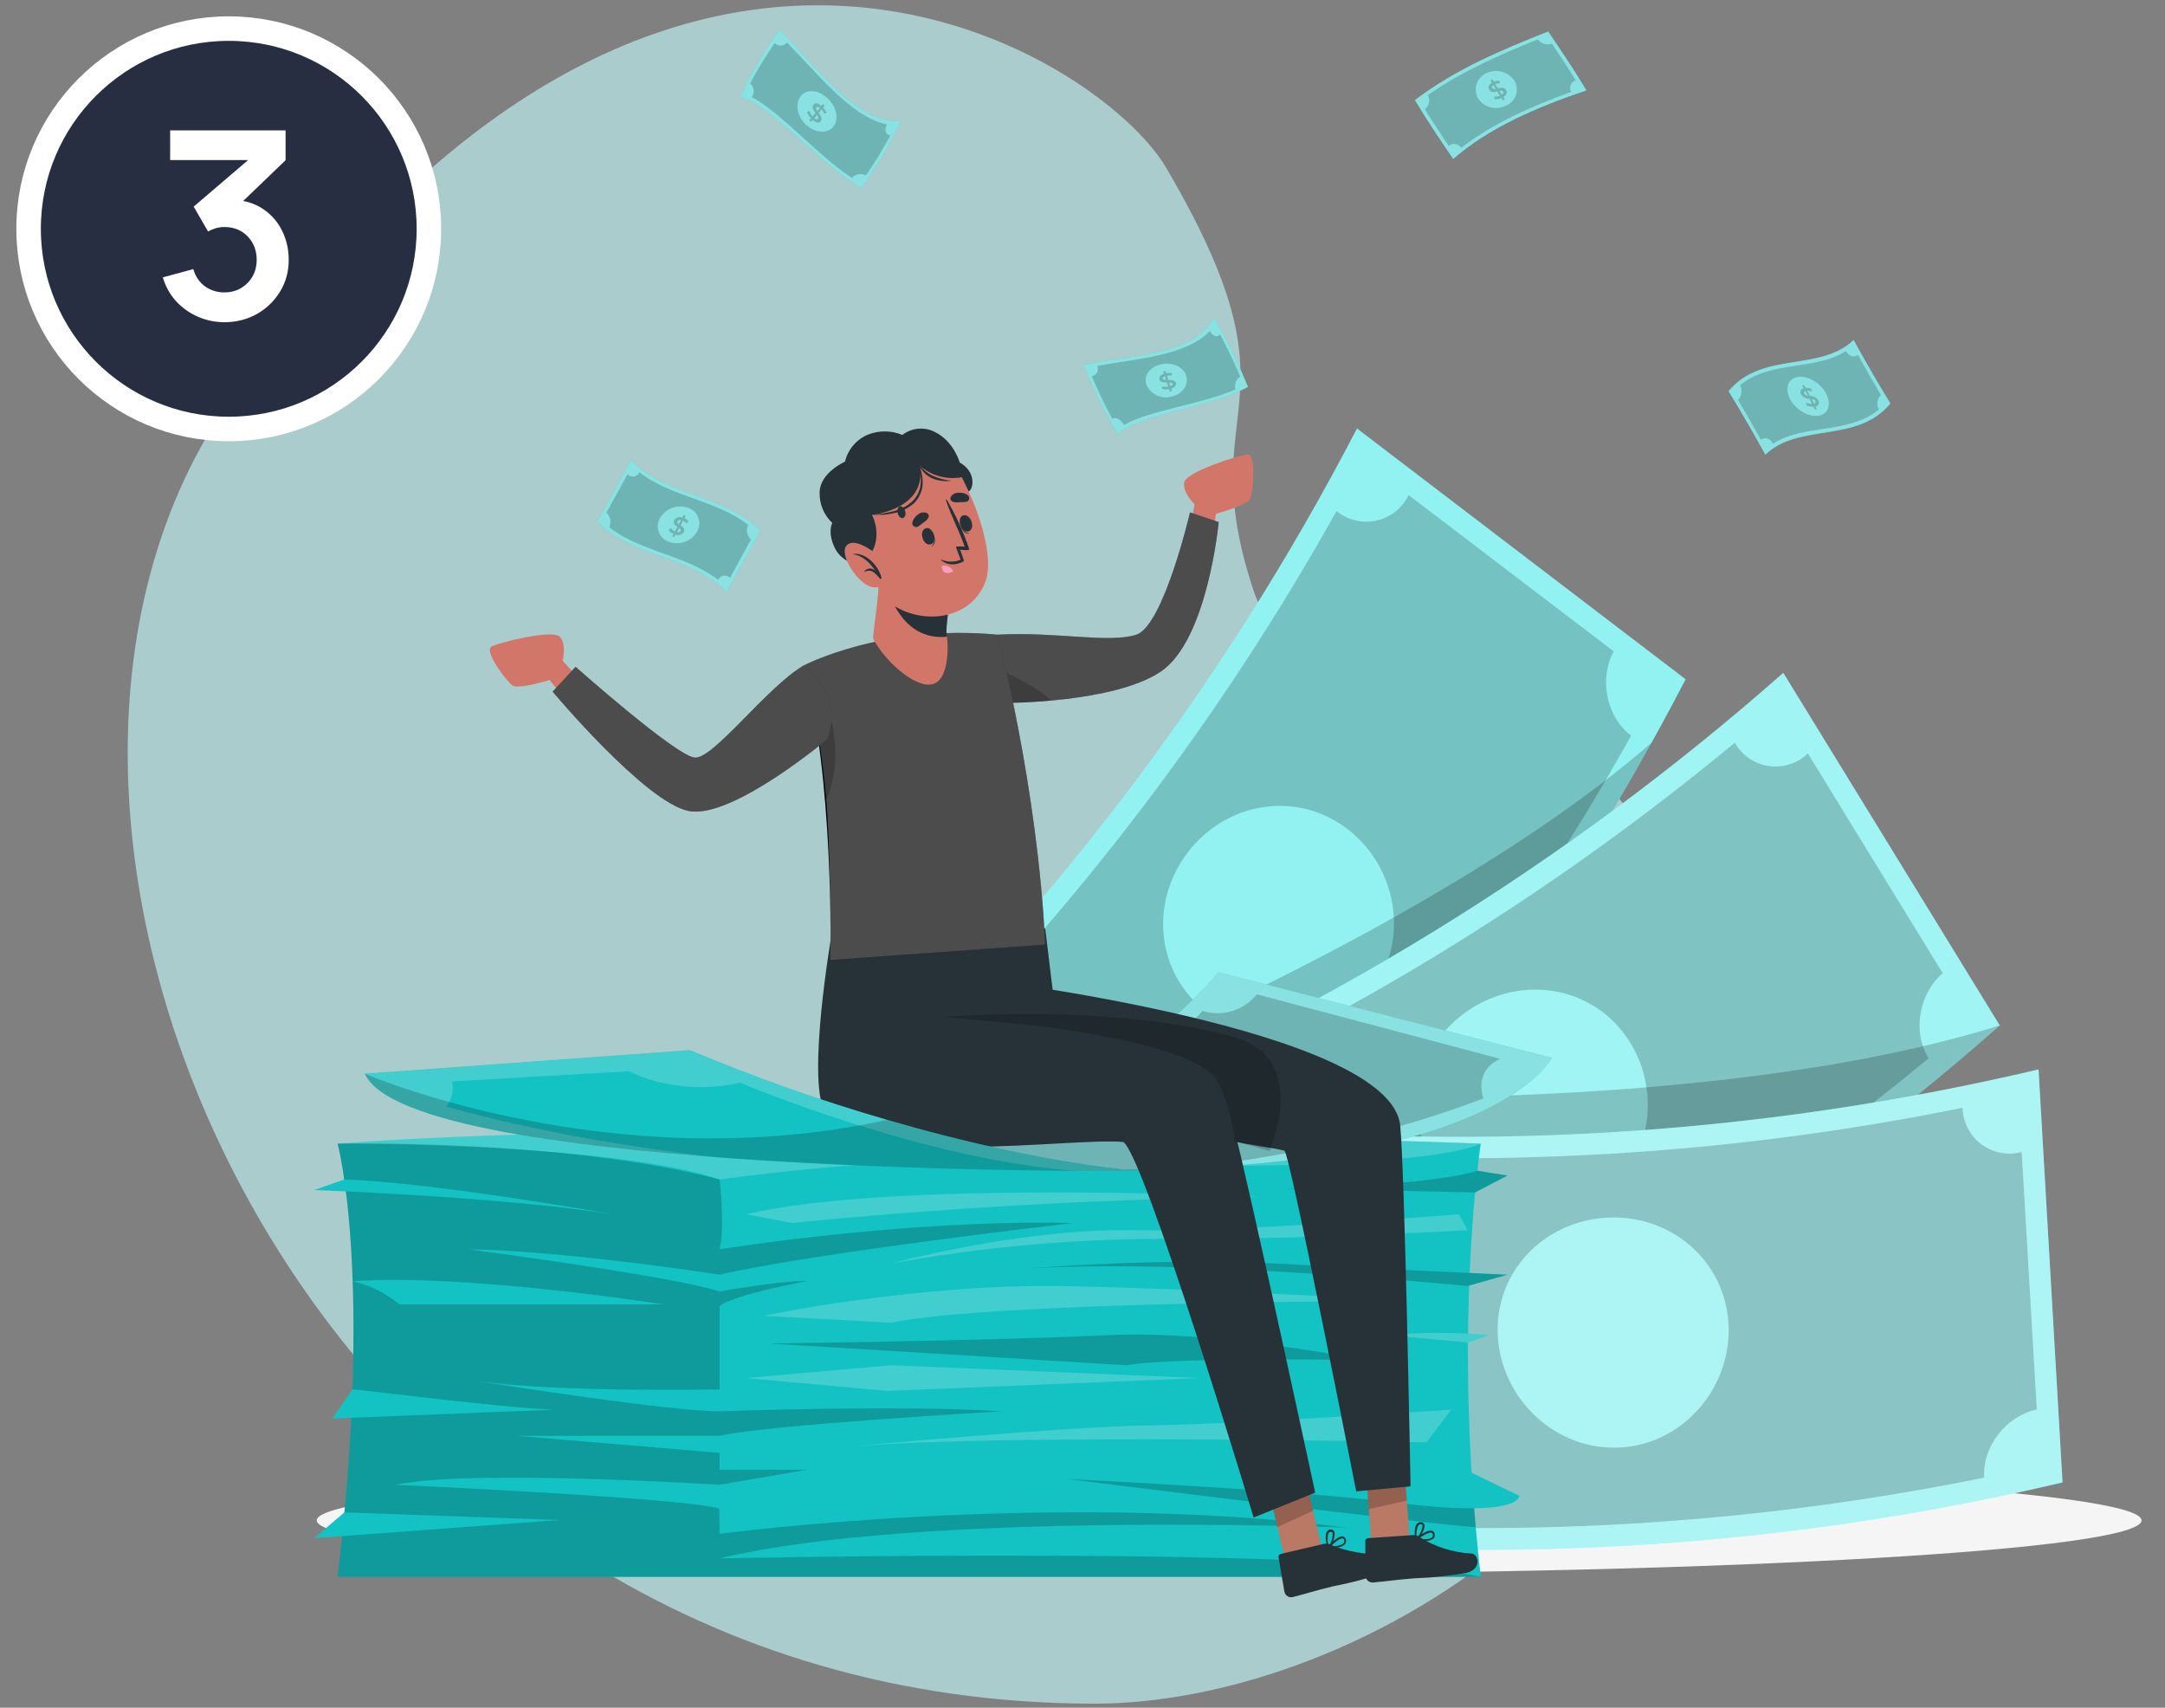
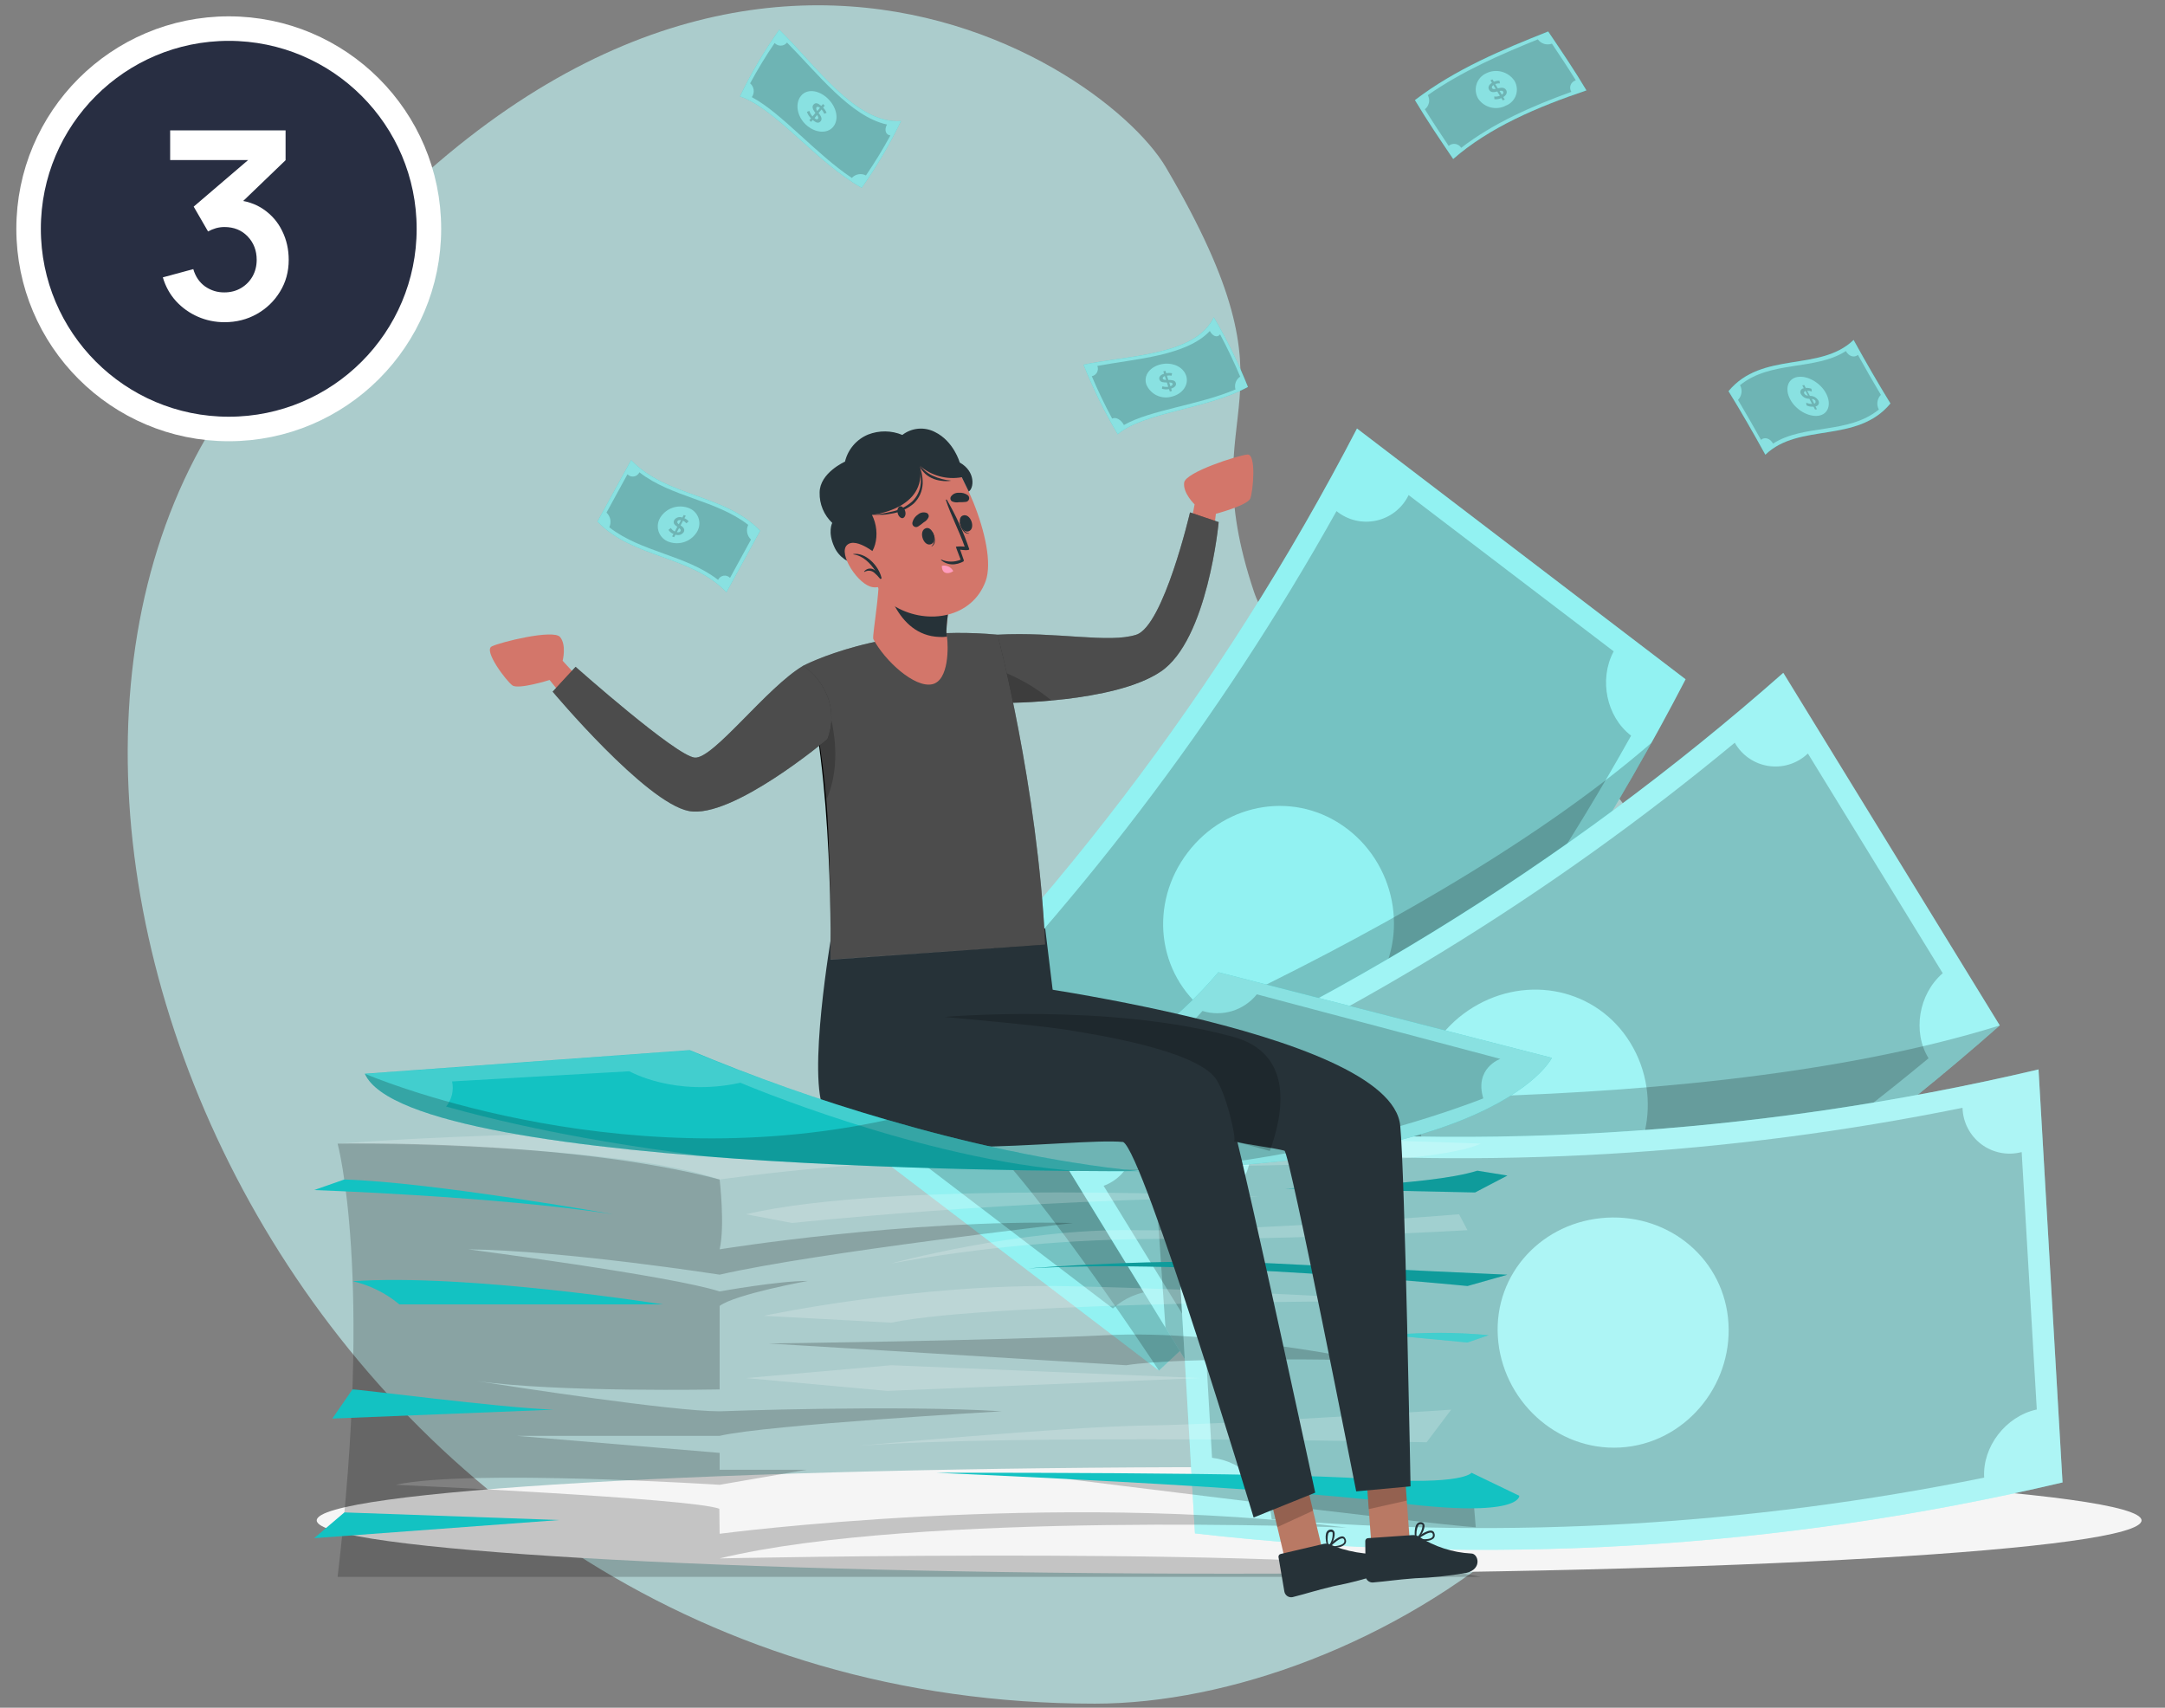
<svg xmlns="http://www.w3.org/2000/svg" width="265" height="209" viewBox="0 0 265 209" fill="none">
  <rect x="0" y="0" width="265" height="209" fill="#808080" stroke="none" />
  <path d="M209.5 130C215.5 179 166.773 208.5 134 208.5C38 208.501 -8 102 27.668 49.688C80.817 -28.262 134.598 6.684 142.72 20.5C160.319 50.44 145.529 48.701 153.493 72.436C159.554 90.5 202.116 69.694 209.5 130Z" fill="#C8FFFF" fill-opacity="0.6" />
  <circle cx="28" cy="28" r="24.5" fill="#282E42" stroke="white" stroke-width="3" />
  <path d="M27.483 39.432C26.331 39.432 25.243 39.208 24.219 38.76C23.195 38.312 22.305 37.677 21.547 36.856C20.801 36.035 20.262 35.064 19.931 33.944L23.659 32.936C23.926 33.853 24.411 34.563 25.115 35.064C25.83 35.555 26.614 35.795 27.467 35.784C28.225 35.784 28.902 35.608 29.499 35.256C30.097 34.904 30.566 34.429 30.907 33.832C31.249 33.224 31.419 32.547 31.419 31.8C31.419 30.659 31.051 29.704 30.315 28.936C29.579 28.168 28.63 27.784 27.467 27.784C27.115 27.784 26.769 27.832 26.427 27.928C26.097 28.024 25.777 28.157 25.467 28.328L23.707 25.288L31.451 18.664L31.787 19.592H20.827V15.96H34.955V19.608L28.731 25.592L28.699 24.456C30.097 24.552 31.286 24.941 32.267 25.624C33.259 26.307 34.017 27.187 34.539 28.264C35.073 29.341 35.339 30.52 35.339 31.8C35.339 33.251 34.982 34.552 34.267 35.704C33.563 36.856 32.614 37.768 31.419 38.44C30.235 39.101 28.923 39.432 27.483 39.432Z" fill="white" />
  <g style="mix-blend-mode:multiply">
    <path d="M150.448 192.594C212.128 192.594 262.129 189.675 262.129 186.074C262.129 182.473 212.128 179.554 150.448 179.554C88.769 179.554 38.768 182.473 38.768 186.074C38.768 189.675 88.769 192.594 150.448 192.594Z" fill="#F5F5F5" />
  </g>
  <path d="M105.474 22.98C99.962 19.893 94.916 13.234 90.573 11.8C91.946 8.95 93.555 6.22 95.383 3.638C99.726 7.849 104.771 15.25 110.284 14.813C108.907 17.662 107.299 20.394 105.474 22.98Z" fill="#13C2C2" />
  <path opacity="0.5" d="M105.474 22.98C99.962 19.893 94.916 13.234 90.573 11.8C91.946 8.95 93.555 6.22 95.383 3.638C99.726 7.849 104.771 15.25 110.284 14.813C108.907 17.662 107.299 20.394 105.474 22.98Z" fill="white" />
  <path opacity="0.2" d="M108.976 16.575C108.4 16.506 108.21 15.872 108.567 15.239C104.12 14.283 99.996 8.903 96.333 5.21C96.243 5.323 96.13 5.415 96.001 5.48C95.873 5.545 95.731 5.581 95.588 5.586C95.444 5.591 95.3 5.564 95.167 5.508C95.034 5.453 94.915 5.369 94.818 5.262C93.734 6.855 92.732 8.503 91.817 10.199C92.057 10.403 92.212 10.689 92.25 11.002C92.288 11.315 92.208 11.63 92.025 11.886C95.694 13.845 99.812 18.798 104.264 21.776C104.479 21.542 104.764 21.385 105.077 21.33C105.389 21.275 105.711 21.324 105.993 21.471C107.074 19.889 108.073 18.253 108.988 16.569L108.976 16.575ZM98.643 15.256C97.548 14.236 97.295 12.664 98.032 11.742C98.769 10.821 100.227 11.005 101.321 12.059C102.416 13.113 102.727 14.617 101.989 15.515C101.252 16.414 99.76 16.287 98.643 15.256Z" fill="black" />
  <g opacity="0.2">
    <path d="M99.478 14.68L99.282 14.916L99.063 14.715C99.132 14.634 99.196 14.554 99.265 14.479C99.04 14.257 98.87 13.984 98.769 13.684L99.069 13.58C99.146 13.829 99.278 14.058 99.455 14.248L99.806 13.822C99.564 13.488 99.317 13.108 99.564 12.814C99.812 12.52 100.1 12.601 100.532 12.964C100.601 12.889 100.665 12.808 100.734 12.728L100.947 12.935L100.751 13.171C100.932 13.353 101.077 13.568 101.177 13.805L100.889 13.92C100.809 13.729 100.698 13.552 100.561 13.396L100.204 13.822C100.446 14.156 100.705 14.536 100.457 14.83C100.21 15.124 99.921 15.06 99.478 14.68ZM100.054 13.569L100.365 13.194C100.163 13.039 100.019 13.039 99.945 13.131C99.87 13.223 99.904 13.407 100.025 13.592L100.054 13.569ZM100.135 14.525C100.221 14.421 100.135 14.266 100.014 14.076L99.703 14.45C99.887 14.634 100.025 14.64 100.106 14.548L100.135 14.525Z" fill="black" />
  </g>
  <path d="M152.752 47.356C147.684 50.087 140.011 50.432 136.809 53.145C135.202 50.417 133.804 47.571 132.627 44.632C138.036 43.48 146.301 43.555 148.571 38.837C150.177 41.568 151.575 44.416 152.752 47.356Z" fill="#13C2C2" />
  <path opacity="0.5" d="M152.752 47.356C147.684 50.087 140.011 50.432 136.809 53.145C135.202 50.417 133.804 47.571 132.627 44.632C138.036 43.48 146.301 43.555 148.571 38.837C150.177 41.568 151.575 44.416 152.752 47.356Z" fill="white" />
  <path opacity="0.2" d="M149.337 40.928C149.003 41.366 148.415 41.153 148.087 40.508C145.207 43.572 139.009 43.906 134.32 44.782C134.371 44.909 134.394 45.045 134.386 45.182C134.378 45.318 134.34 45.451 134.276 45.572C134.211 45.692 134.12 45.796 134.011 45.878C133.901 45.959 133.775 46.016 133.641 46.043C134.332 47.679 135.138 49.395 136.129 51.227C136.578 51.002 137.229 51.354 137.569 52.016C140.864 50.144 146.733 49.58 151.226 47.662C151.141 47.373 151.151 47.065 151.255 46.783C151.359 46.501 151.55 46.26 151.802 46.095C151.116 44.465 150.316 42.754 149.337 40.911V40.928ZM143.392 48.549C142.787 48.716 142.141 48.657 141.575 48.384C141.009 48.111 140.562 47.641 140.316 47.063C139.931 45.945 140.771 44.874 142.131 44.58C143.49 44.286 144.827 44.88 145.189 45.986C145.552 47.092 144.729 48.243 143.392 48.549Z" fill="black" />
  <g opacity="0.2">
    <path d="M143.352 47.558C143.386 47.656 143.415 47.754 143.444 47.852L143.179 47.915C143.179 47.817 143.116 47.719 143.087 47.622C142.799 47.676 142.503 47.66 142.223 47.575C142.223 47.472 142.263 47.374 142.286 47.276C142.514 47.355 142.758 47.374 142.995 47.334C142.943 47.161 142.885 46.988 142.828 46.809C142.448 46.809 142.027 46.809 141.912 46.435C141.825 46.17 141.993 45.888 142.488 45.738C142.453 45.64 142.425 45.542 142.39 45.444L142.661 45.387C142.661 45.485 142.718 45.583 142.753 45.681C142.986 45.632 143.228 45.632 143.461 45.681L143.409 45.974C143.219 45.942 143.024 45.942 142.833 45.974C142.891 46.147 142.949 46.326 143.001 46.504C143.386 46.504 143.807 46.504 143.922 46.861C144.02 47.115 143.847 47.403 143.352 47.558ZM142.73 46.493C142.678 46.337 142.632 46.182 142.58 46.026C142.361 46.107 142.292 46.222 142.327 46.337C142.361 46.452 142.528 46.487 142.73 46.493ZM143.525 46.965C143.484 46.838 143.323 46.809 143.116 46.809C143.162 46.965 143.214 47.12 143.26 47.27C143.49 47.19 143.536 47.08 143.536 46.965H143.525Z" fill="black" />
  </g>
  <path d="M194.184 11.063C188.205 13.079 182.324 15.573 177.872 19.461C176.293 17.123 174.669 14.744 173.189 12.25C178.171 8.442 183.983 6.04 189.501 3.852C191.079 6.19 192.704 8.569 194.184 11.063Z" fill="#13C2C2" />
  <path opacity="0.5" d="M194.184 11.063C188.205 13.079 182.324 15.573 177.872 19.461C176.293 17.123 174.669 14.744 173.189 12.25C178.171 8.442 183.983 6.04 189.501 3.852C191.079 6.19 192.704 8.569 194.184 11.063Z" fill="white" />
  <path opacity="0.2" d="M189.962 5.343C189.656 5.456 189.322 5.465 189.01 5.371C188.698 5.276 188.426 5.082 188.234 4.819C183.66 6.668 178.96 8.713 174.767 11.645C174.923 11.928 174.973 12.259 174.906 12.576C174.839 12.893 174.661 13.175 174.404 13.373C175.349 14.899 176.334 16.385 177.319 17.854C177.431 17.758 177.562 17.687 177.704 17.646C177.847 17.605 177.996 17.596 178.142 17.619C178.288 17.641 178.427 17.695 178.551 17.776C178.674 17.857 178.778 17.964 178.857 18.09C182.739 15.095 187.497 12.986 192.335 11.241C192.256 11.117 192.207 10.976 192.192 10.829C192.178 10.682 192.198 10.534 192.251 10.397C192.305 10.26 192.389 10.137 192.499 10.038C192.609 9.94 192.74 9.868 192.882 9.83C191.938 8.309 190.947 6.823 189.968 5.355L189.962 5.343ZM184.34 12.917C183.771 13.221 183.109 13.304 182.483 13.151C181.856 12.998 181.307 12.62 180.942 12.088C180.783 11.823 180.682 11.527 180.645 11.22C180.609 10.913 180.638 10.602 180.73 10.307C180.823 10.012 180.977 9.74 181.182 9.509C181.387 9.278 181.639 9.093 181.921 8.966C182.511 8.675 183.188 8.609 183.823 8.779C184.459 8.95 185.011 9.346 185.377 9.893C185.531 10.155 185.627 10.447 185.658 10.749C185.689 11.052 185.654 11.357 185.555 11.644C185.457 11.932 185.297 12.194 185.087 12.414C184.878 12.634 184.623 12.806 184.34 12.917Z" fill="black" />
  <g opacity="0.2">
    <path d="M184.006 11.881L184.185 12.174L183.943 12.29L183.764 12.002C183.5 12.125 183.207 12.174 182.917 12.146C182.917 12.036 182.917 11.921 182.889 11.812C183.127 11.842 183.369 11.81 183.591 11.719C183.488 11.541 183.378 11.368 183.269 11.195C182.9 11.287 182.497 11.368 182.278 11.005C182.111 10.74 182.186 10.395 182.618 10.13L182.434 9.83L182.676 9.715L182.854 10.003C183.072 9.909 183.308 9.866 183.545 9.876C183.545 9.98 183.574 10.089 183.591 10.199C183.396 10.191 183.2 10.221 183.015 10.285L183.338 10.815C183.707 10.729 184.121 10.648 184.346 11.011C184.519 11.276 184.432 11.61 184.006 11.881ZM183.079 10.878L182.791 10.412C182.601 10.544 182.572 10.682 182.641 10.798C182.71 10.913 182.877 10.919 183.079 10.878ZM183.995 11.212C183.914 11.086 183.747 11.091 183.545 11.132L183.828 11.593C184.023 11.46 184.064 11.328 183.995 11.224V11.212Z" fill="black" />
  </g>
  <path d="M88.92 72.47C84.565 67.931 77.486 68.358 73.132 63.83C74.503 61.327 75.876 58.821 77.25 56.313C81.605 60.852 88.684 60.432 93.038 64.954C91.668 67.461 90.295 69.967 88.92 72.47Z" fill="#13C2C2" />
  <path opacity="0.5" d="M88.92 72.47C84.565 67.931 77.486 68.358 73.132 63.83C74.503 61.327 75.876 58.821 77.25 56.313C81.605 60.852 88.684 60.432 93.038 64.954C91.668 67.461 90.295 69.967 88.92 72.47Z" fill="white" />
  <path opacity="0.2" d="M91.927 66.036C91.684 65.812 91.52 65.516 91.458 65.192C91.396 64.867 91.439 64.531 91.581 64.233C87.641 61.181 82.204 60.864 78.264 57.805C78.202 57.938 78.109 58.053 77.993 58.141C77.876 58.229 77.74 58.288 77.596 58.312C77.452 58.336 77.304 58.324 77.166 58.278C77.027 58.232 76.902 58.153 76.801 58.047L74.237 62.736C74.478 62.961 74.64 63.256 74.701 63.579C74.762 63.902 74.719 64.236 74.577 64.533C78.517 67.591 83.955 67.908 87.894 70.967C87.956 70.834 88.048 70.718 88.164 70.629C88.281 70.54 88.416 70.481 88.561 70.457C88.705 70.432 88.853 70.444 88.992 70.489C89.13 70.535 89.256 70.614 89.358 70.719L91.921 66.036H91.927ZM81.904 66.324C81.617 66.231 81.355 66.075 81.136 65.867C80.918 65.659 80.749 65.405 80.642 65.123C80.535 64.841 80.493 64.538 80.519 64.237C80.545 63.937 80.639 63.646 80.792 63.387C81.132 62.818 81.657 62.384 82.279 62.157C82.901 61.931 83.582 61.926 84.208 62.142C84.495 62.233 84.758 62.388 84.978 62.594C85.197 62.801 85.366 63.054 85.474 63.336C85.581 63.617 85.624 63.919 85.598 64.219C85.572 64.519 85.479 64.809 85.326 65.069C84.987 65.64 84.462 66.078 83.839 66.306C83.215 66.535 82.532 66.541 81.904 66.324Z" fill="black" />
  <g opacity="0.2">
    <path d="M82.682 65.432C82.63 65.535 82.573 65.639 82.515 65.743L82.267 65.65L82.434 65.345C82.183 65.25 81.968 65.077 81.824 64.85L82.112 64.619C82.228 64.808 82.399 64.956 82.601 65.046C82.699 64.861 82.803 64.677 82.907 64.47C82.613 64.274 82.331 64.043 82.521 63.657C82.625 63.496 82.782 63.376 82.965 63.319C83.148 63.261 83.345 63.269 83.523 63.341L83.696 63.024L83.943 63.116L83.771 63.421C83.977 63.501 84.156 63.637 84.289 63.813L84.013 64.043C83.903 63.908 83.766 63.798 83.609 63.721L83.304 64.297C83.598 64.493 83.88 64.723 83.696 65.109C83.59 65.271 83.431 65.392 83.246 65.451C83.062 65.51 82.862 65.503 82.682 65.432ZM83.085 64.159L83.356 63.663C83.126 63.617 82.981 63.663 82.918 63.807C82.855 63.951 82.941 64.043 83.085 64.159ZM83.298 65C83.373 64.861 83.298 64.752 83.12 64.637L82.849 65.126C83.085 65.178 83.229 65.115 83.298 65Z" fill="black" />
  </g>
  <path d="M231.394 49.379C227.281 54.344 220.196 51.682 216.084 55.651C214.58 52.927 213.077 50.306 211.573 47.875C215.686 42.91 222.771 45.571 226.884 41.602C228.387 44.327 229.89 46.936 231.394 49.379Z" fill="#13C2C2" />
  <path opacity="0.5" d="M231.394 49.379C227.281 54.344 220.196 51.682 216.084 55.651C214.58 52.927 213.077 50.306 211.573 47.875C215.686 42.91 222.771 45.571 226.884 41.602C228.387 44.327 229.89 46.936 231.394 49.379Z" fill="white" />
  <path opacity="0.2" d="M227.414 43.428C226.958 43.837 226.262 43.59 225.939 42.962C222.166 45.393 216.752 44.074 212.985 47.138C213.142 47.425 213.202 47.756 213.158 48.08C213.113 48.405 212.966 48.706 212.737 48.941C213.67 50.513 214.609 52.149 215.548 53.831C216.003 53.422 216.7 53.67 217.022 54.292C220.79 51.861 226.204 53.18 229.977 50.122C229.819 49.835 229.757 49.506 229.802 49.182C229.846 48.858 229.995 48.557 230.224 48.325C229.286 46.758 228.347 45.116 227.414 43.434V43.428ZM222.569 50.882C221.337 51.049 219.799 50.156 219.113 48.86C218.428 47.564 218.837 46.303 220.064 46.13C221.291 45.957 222.84 46.861 223.52 48.157C224.199 49.453 223.802 50.709 222.569 50.882Z" fill="black" />
  <g opacity="0.2">
    <path d="M222.218 49.735L222.402 50.087L222.166 50.121L221.976 49.77C221.681 49.794 221.385 49.741 221.118 49.614L221.083 49.275C221.305 49.385 221.55 49.438 221.797 49.43L221.469 48.802C221.267 48.809 221.068 48.762 220.89 48.667C220.712 48.572 220.562 48.432 220.455 48.261C220.406 48.194 220.375 48.115 220.366 48.033C220.357 47.95 220.37 47.867 220.404 47.791C220.438 47.715 220.492 47.65 220.56 47.602C220.627 47.554 220.707 47.525 220.789 47.518L220.599 47.16L220.841 47.126L221.026 47.477C221.265 47.46 221.504 47.496 221.728 47.581C221.728 47.696 221.757 47.806 221.774 47.915C221.59 47.846 221.395 47.813 221.198 47.817L221.538 48.451C221.739 48.444 221.939 48.49 222.116 48.584C222.294 48.678 222.444 48.816 222.552 48.986C222.601 49.054 222.632 49.133 222.64 49.215C222.649 49.298 222.636 49.382 222.602 49.458C222.568 49.534 222.515 49.599 222.447 49.648C222.38 49.697 222.301 49.727 222.218 49.735ZM221.296 48.422L220.997 47.846C220.807 47.915 220.778 48.042 220.853 48.18C220.901 48.254 220.967 48.314 221.044 48.357C221.122 48.399 221.208 48.421 221.296 48.422ZM222.229 49.067C222.177 48.995 222.109 48.937 222.03 48.896C221.951 48.855 221.863 48.833 221.774 48.831L222.068 49.407C222.235 49.326 222.27 49.205 222.201 49.067H222.229Z" fill="black" />
  </g>
  <path d="M206.32 83.132C189.877 114.843 168.066 143.467 141.854 167.735L101.586 137.045C127.816 112.783 149.643 84.159 166.098 52.442L206.32 83.132Z" fill="#77EFEF" />
  <path opacity="0.2" d="M206.32 83.132C204.969 85.747 203.575 88.339 202.138 90.908C186.242 119.549 165.893 145.482 141.854 167.735L101.586 137.045C127.816 112.783 149.643 84.159 166.098 52.442L206.32 83.132Z" fill="white" />
  <path opacity="0.2" d="M172.394 60.639C172.01 61.415 171.457 62.094 170.775 62.627C170.092 63.159 169.299 63.531 168.454 63.715C167.608 63.898 166.732 63.889 165.89 63.688C165.049 63.486 164.263 63.098 163.592 62.552C149.315 88.097 131.485 111.488 110.635 132.023C111.344 132.521 111.931 133.173 112.351 133.931C112.771 134.689 113.014 135.532 113.061 136.397C113.109 137.262 112.959 138.127 112.623 138.925C112.288 139.724 111.775 140.436 111.125 141.009L136.221 160.137C137.632 158.852 139.44 158.088 141.345 157.973C143.25 157.858 145.137 158.398 146.693 159.504C167.544 138.97 185.375 115.579 199.65 90.032C196.626 87.728 195.699 83.155 197.49 79.768L197.519 79.716L172.417 60.587L172.394 60.639ZM167.786 121.425C163.045 127.628 153.916 128.625 147.735 123.913C141.555 119.201 140.633 110.55 145.379 104.329C150.126 98.108 158.725 96.726 164.917 101.449C171.109 106.172 172.561 115.221 167.809 121.425H167.786Z" fill="black" />
  <path opacity="0.2" d="M202.156 90.896C186.254 119.543 165.9 145.479 141.854 167.734C141.854 167.734 124.793 141.705 117.714 136.867C117.714 136.867 172.676 116.47 202.156 90.896Z" fill="black" />
  <path d="M244.774 125.497C217.987 149.133 187.309 167.953 154.1 181.121L127.604 137.967C160.812 124.8 191.488 105.981 218.272 82.343C227.112 96.731 235.946 111.116 244.774 125.497Z" fill="#77EFEF" />
  <path opacity="0.3" d="M244.774 125.496C217.987 149.133 187.309 167.952 154.1 181.121L142.655 162.47C137.663 154.31 132.654 146.144 127.627 137.972C160.835 124.806 191.511 105.986 218.295 82.348C227.119 96.733 235.946 111.116 244.774 125.496Z" fill="white" />
  <path opacity="0.2" d="M221.233 92.267C220.599 92.858 219.84 93.298 219.012 93.553C218.184 93.808 217.309 93.873 216.453 93.74C215.597 93.609 214.782 93.284 214.069 92.791C213.357 92.299 212.765 91.65 212.339 90.896C189.802 109.566 164.731 124.945 137.874 136.573C138.356 137.293 138.668 138.113 138.787 138.971C138.906 139.829 138.828 140.703 138.559 141.527C138.291 142.351 137.839 143.103 137.237 143.727C136.635 144.35 135.9 144.829 135.086 145.126L151.6 172.003C153.38 171.313 155.342 171.254 157.16 171.835C158.978 172.415 160.543 173.601 161.594 175.194C188.453 163.57 213.525 148.191 236.059 129.517C234.066 126.28 234.855 121.677 237.747 119.149L237.793 119.108L221.296 92.227L221.233 92.267ZM195.025 147.298C188.36 151.376 179.473 149.026 175.441 142.385C171.409 135.743 173.644 127.357 180.308 123.284C186.972 119.212 195.497 120.98 199.569 127.645C203.642 134.309 201.712 143.231 195.025 147.298Z" fill="black" />
  <path opacity="0.2" d="M244.774 125.497C217.987 149.133 187.309 167.953 154.1 181.121L142.655 162.47L140.656 133.572C140.656 133.572 204.189 138.157 244.774 125.497Z" fill="black" />
  <path d="M252.458 181.426C217.686 189.619 181.758 191.729 146.266 187.664C145.283 170.818 144.296 153.97 143.306 137.12C178.805 141.194 214.742 139.083 249.52 130.882C250.492 147.732 251.471 164.58 252.458 181.426Z" fill="#77EFEF" />
  <path opacity="0.4" d="M252.458 181.426C217.686 189.619 181.758 191.729 146.266 187.664C145.283 170.818 144.296 153.97 143.306 137.12C178.805 141.194 214.742 139.083 249.52 130.882C250.492 147.732 251.471 164.58 252.458 181.426Z" fill="white" />
  <path opacity="0.2" d="M247.401 141.008C246.562 141.222 245.687 141.245 244.839 141.074C243.99 140.903 243.192 140.543 242.502 140.022C241.812 139.5 241.248 138.829 240.853 138.06C240.457 137.29 240.24 136.442 240.218 135.577C211.537 141.394 182.175 143.111 153.011 140.674C153.096 141.537 152.983 142.407 152.682 143.219C152.382 144.032 151.9 144.766 151.275 145.365C150.649 145.965 149.896 146.414 149.071 146.68C148.246 146.946 147.372 147.022 146.514 146.901C147.132 157.403 147.747 167.906 148.357 178.408C150.252 178.639 152.011 179.512 153.34 180.882C154.669 182.251 155.488 184.036 155.661 185.936C184.825 188.373 214.186 186.656 242.867 180.839C242.643 177.043 245.511 173.351 249.25 172.51H249.307L247.458 141.008H247.401ZM198.314 177.152C190.515 177.596 183.81 171.323 183.338 163.564C182.866 155.806 188.85 149.47 196.649 149.026C204.448 148.583 211.113 154.21 211.568 161.969C212.023 169.728 206.107 176.72 198.314 177.152Z" fill="black" />
-   <path d="M180.634 186.911C180.807 188.903 181.013 190.928 181.252 192.986H41.323C45.701 155.998 41.323 139.962 41.323 139.962C88.086 136.442 181.252 139.962 181.252 139.962C181.252 139.962 178.438 157.781 180.334 183.298C180.423 184.482 180.523 185.687 180.634 186.911Z" fill="#13C2C2" />
  <path opacity="0.2" d="M181.252 139.962C175.124 142.823 145.149 143.229 127.902 142.158C110.655 141.086 88.086 144.353 88.086 144.353C75.018 139.842 41.323 139.962 41.323 139.962C88.086 136.442 181.252 139.962 181.252 139.962Z" fill="white" />
  <path opacity="0.2" d="M41.323 192.986C45.701 155.998 41.323 139.962 41.323 139.962C41.323 139.962 69.062 139.356 88.086 144.354C88.086 144.354 88.751 149.996 88.086 152.897C88.086 152.897 110.968 149.184 131.335 149.677C131.335 149.677 99.81 153.303 88.086 155.998C88.086 155.998 69.229 153.057 57.299 152.897C57.299 152.897 82.104 156.124 88.086 158.054C88.086 158.054 95.179 156.763 98.891 156.763C98.891 156.763 90.009 158.38 88.086 159.824V170.044C88.086 170.044 68.284 170.436 58.35 169.019C63.067 169.758 82.304 172.719 88.086 172.719C88.086 172.719 109.937 171.914 122.626 172.719C122.626 172.719 93.715 174.382 88.086 175.726H63.267L88.086 177.809V179.878H98.732L88.086 181.715C88.086 181.715 57.299 179.758 48.442 181.715C48.442 181.715 84.779 183.365 88.046 184.649L88.086 187.71C88.086 187.71 128.834 182.327 164.871 186.958C164.871 186.958 112.246 184.869 88.086 190.724C88.086 190.724 163.68 189.08 181.239 192.986H41.323Z" fill="black" />
  <path d="M42.141 144.353L38.448 145.644C38.448 145.644 60.692 146.409 75.044 148.605C75.031 148.605 52.92 144.672 42.141 144.353Z" fill="#13C2C2" />
  <path opacity="0.2" d="M91.326 148.605L96.955 149.676C96.955 149.676 123.164 146.828 154.145 146.482C154.145 146.482 109.398 144.313 91.326 148.605Z" fill="white" />
  <path opacity="0.2" d="M109.085 154.627C109.085 154.627 124.802 150.342 138.582 150.555C152.362 150.767 178.591 148.605 178.591 148.605L179.622 150.555C179.622 150.555 159.055 151.759 142.081 151.619C131.015 151.64 119.973 152.647 109.085 154.627Z" fill="white" />
  <path opacity="0.2" d="M93.489 161.034C93.489 161.034 112.226 157.042 130.597 157.408C148.968 157.774 172.103 159.211 172.103 159.211C172.103 159.211 121.894 159.211 109.085 161.873L93.489 161.034Z" fill="white" />
  <path d="M125.899 155.232C125.899 155.232 142.035 153.902 155.961 154.627C169.888 155.352 184.513 156.004 184.513 156.004L179.622 157.388C179.622 157.388 146.093 154.028 125.899 155.232Z" fill="#13C2C2" />
  <path opacity="0.2" d="M125.899 155.232C125.899 155.232 142.035 153.902 155.961 154.627C169.888 155.352 184.513 156.004 184.513 156.004L179.622 157.388C179.622 157.388 146.093 154.028 125.899 155.232Z" fill="black" />
  <path opacity="0.2" d="M94.094 164.421C94.094 164.421 122.04 164.075 135.501 163.403C148.961 162.731 167.013 166.464 167.013 166.464C167.013 166.464 144.743 165.992 137.849 167.083L94.094 164.421Z" fill="black" />
  <path opacity="0.2" d="M91.326 168.653L109.085 167.083L146.919 168.653L108.599 170.223L91.326 168.653Z" fill="white" />
  <path opacity="0.2" d="M104.607 176.99C104.607 176.99 130.431 174.582 140.491 174.455C150.552 174.329 177.626 172.519 177.626 172.519L174.619 176.511C174.619 176.511 123.71 175.427 104.607 176.99Z" fill="white" />
  <path d="M170.087 163.403L179.622 164.301L182.217 163.403C178.183 163.026 174.122 163.026 170.087 163.403Z" fill="#13C2C2" />
  <path d="M180.827 143.275L184.513 143.868L180.554 145.937L157.265 145.445C157.265 145.445 174.725 145.212 180.827 143.275Z" fill="#13C2C2" />
  <path opacity="0.2" d="M170.087 163.403L179.622 164.301L182.217 163.403C178.183 163.026 174.122 163.026 170.087 163.403Z" fill="white" />
  <path opacity="0.2" d="M180.827 143.275L184.513 143.868L180.554 145.937L157.265 145.445C157.265 145.445 174.725 145.212 180.827 143.275Z" fill="black" />
  <path opacity="0.2" d="M180.634 186.911C174.379 186.505 130.55 180.995 130.55 180.995C133.471 180.656 171.731 182.918 180.334 183.298C180.423 184.482 180.523 185.686 180.634 186.911Z" fill="black" />
  <path d="M114.641 180.244C114.641 180.244 155.622 180.138 167.346 180.983C179.07 181.828 180.121 180.244 180.121 180.244L185.963 183.059C185.963 183.059 186.263 185.853 170.886 183.904C155.509 181.954 114.641 180.244 114.641 180.244Z" fill="#13C2C2" />
  <path d="M81.159 159.637C81.159 159.637 57.159 155.831 43.166 156.803C45.269 157.281 47.228 158.252 48.882 159.637H81.159Z" fill="#13C2C2" />
  <path d="M43.139 170.044C43.685 169.984 61.105 172.279 67.758 172.519L40.678 173.61L43.139 170.044Z" fill="#13C2C2" />
  <path d="M42.154 185.095L68.464 186.026L38.448 188.249L42.154 185.095Z" fill="#13C2C2" />
  <path d="M90.088 138.165C90.088 138.165 127.456 144.553 149.128 118.982L189.956 129.462C189.956 129.462 182.443 145.045 126.019 142.976C69.595 140.907 90.088 138.165 90.088 138.165Z" fill="#13C2C2" />
  <path opacity="0.5" d="M90.088 138.165C90.088 138.165 127.456 144.553 149.128 118.982L189.956 129.462C189.956 129.462 182.443 145.045 126.019 142.976C69.595 140.907 90.088 138.165 90.088 138.165Z" fill="white" />
-   <path opacity="0.2" d="M111.427 139.543C111.427 139.543 134.27 138.339 147.185 123.727C148.37 124.094 149.638 124.096 150.825 123.733C152.011 123.37 153.061 122.658 153.838 121.691L183.641 129.589C183.641 129.589 180.434 130.713 181.558 134.426C181.532 134.426 142.414 150.276 111.427 139.543Z" fill="black" />
+   <path opacity="0.2" d="M111.427 139.543C111.427 139.543 134.27 138.339 147.185 123.727C148.37 124.094 149.638 124.096 150.825 123.733C152.011 123.37 153.061 122.658 153.838 121.691L183.641 129.589C183.641 129.589 180.434 130.713 181.558 134.426C181.532 134.426 142.414 150.276 111.427 139.543" fill="black" />
  <path d="M145.521 65.432L146.22 61.726C146.22 61.726 144.776 60.355 144.942 59.065C145.109 57.774 151.536 55.738 152.674 55.625C153.812 55.511 153.379 60.169 153.033 61.014C152.687 61.859 148.828 62.877 148.828 62.877L148.342 66.783L145.521 65.432Z" fill="#D3766A" />
  <path d="M71.418 83.651L68.869 80.869C68.869 80.869 69.368 78.946 68.556 77.962C67.745 76.977 61.191 78.594 60.179 79.119C59.168 79.645 61.976 83.351 62.721 83.883C63.466 84.416 67.272 83.218 67.272 83.218L69.748 86.285L71.418 83.651Z" fill="#D3766A" />
  <path d="M122.1 77.675C129.266 77.276 135.76 78.773 139.094 77.675C142.427 76.578 145.661 62.711 145.661 62.711L149.168 63.895C149.168 63.895 147.837 78.327 142.075 82.193C136.312 86.059 122.958 86.026 122.958 86.026L122.1 77.675Z" fill="black" />
  <path opacity="0.3" d="M149.168 63.895C149.168 63.895 147.837 78.327 142.075 82.193C138.748 84.389 133.045 85.327 128.714 85.733C125.433 86.032 122.958 86.026 122.958 86.026L122.559 82.127L122.1 77.675C129.266 77.276 135.76 78.773 139.094 77.675C142.427 76.578 145.661 62.711 145.661 62.711L149.168 63.895Z" fill="white" />
  <path opacity="0.2" d="M128.714 85.734C125.433 86.033 122.958 86.027 122.958 86.027L122.559 82.127C124.789 82.994 126.867 84.212 128.714 85.734Z" fill="black" />
  <path d="M167.911 189.765L172.549 188.494L171.717 177.169L167.086 178.447L167.911 189.765Z" fill="#B97964" />
  <path d="M172.835 187.875L167.445 188.248C167.355 188.251 167.269 188.29 167.207 188.356C167.145 188.422 167.111 188.51 167.113 188.6L167.146 192.879C167.161 193.103 167.264 193.311 167.432 193.459C167.601 193.608 167.82 193.683 168.044 193.671C169.921 193.511 170.812 193.338 173.181 193.158C175.294 193.086 177.4 192.864 179.482 192.493C181.478 192.034 180.946 190.104 180.068 190.124C177.799 190.002 175.6 189.293 173.687 188.068C173.431 187.913 173.132 187.845 172.835 187.875Z" fill="#263238" />
  <path d="M174.592 188.574C174.16 188.595 173.727 188.568 173.301 188.495C173.279 188.492 173.259 188.483 173.243 188.468C173.226 188.454 173.214 188.436 173.208 188.415C173.205 188.394 173.206 188.372 173.212 188.351C173.217 188.331 173.227 188.312 173.241 188.295C173.387 188.175 174.685 187.157 175.29 187.344C175.359 187.365 175.42 187.404 175.469 187.457C175.518 187.509 175.553 187.573 175.57 187.643C175.616 187.746 175.632 187.861 175.616 187.973C175.599 188.085 175.551 188.19 175.477 188.275C175.228 188.479 174.913 188.585 174.592 188.574ZM175.224 187.576C174.904 187.477 174.133 187.936 173.6 188.328C174.472 188.435 175.097 188.368 175.31 188.129C175.353 188.071 175.381 188.004 175.39 187.933C175.399 187.862 175.39 187.789 175.364 187.723C175.353 187.689 175.335 187.659 175.31 187.634C175.286 187.608 175.257 187.589 175.224 187.576Z" fill="#263238" />
  <path d="M173.321 188.494C173.314 188.497 173.306 188.499 173.298 188.499C173.29 188.499 173.282 188.497 173.274 188.494C173.258 188.486 173.244 188.474 173.233 188.461C173.222 188.447 173.213 188.431 173.208 188.414C173.208 188.367 173.002 186.983 173.447 186.478C173.507 186.415 173.579 186.365 173.66 186.333C173.74 186.301 173.827 186.287 173.913 186.291C174.009 186.288 174.103 186.317 174.181 186.372C174.259 186.427 174.317 186.506 174.346 186.598C174.485 187.117 173.84 188.168 173.387 188.481C173.378 188.488 173.367 188.492 173.356 188.495C173.344 188.497 173.332 188.497 173.321 188.494ZM173.853 186.538C173.808 186.54 173.764 186.551 173.724 186.572C173.683 186.593 173.648 186.622 173.62 186.657C173.386 187.134 173.314 187.673 173.414 188.194C173.829 187.796 174.083 187.258 174.126 186.684C174.126 186.618 174.066 186.544 173.906 186.538H173.853Z" fill="#263238" />
  <path opacity="0.2" d="M167.086 178.447L171.724 177.176L172.196 183.65L167.532 184.688L167.086 178.447Z" fill="black" />
  <path d="M161.843 189.599L157.458 191.602L156.347 186.891L154.85 180.556L159.215 178.554L160.719 184.881L161.843 189.599Z" fill="#B97964" />
  <path opacity="0.2" d="M160.719 184.881L156.347 186.891L154.85 180.556L159.215 178.554L160.719 184.881Z" fill="black" />
  <path d="M162.022 188.947L156.766 190.178C156.678 190.194 156.6 190.245 156.549 190.318C156.498 190.392 156.478 190.482 156.493 190.571L157.212 194.796C157.233 194.906 157.276 195.011 157.339 195.104C157.401 195.197 157.481 195.277 157.575 195.339C157.668 195.401 157.773 195.444 157.883 195.465C157.994 195.486 158.107 195.484 158.217 195.461C160.046 195.002 160.878 194.689 163.207 194.13C165.284 193.736 167.329 193.194 169.328 192.507C171.198 191.742 170.393 189.918 169.535 190.078C167.499 190.444 164.451 189.779 162.881 189.053C162.615 188.923 162.312 188.886 162.022 188.947Z" fill="#263238" />
  <path d="M163.872 189.359C163.448 189.446 163.015 189.486 162.582 189.479C162.56 189.482 162.537 189.478 162.518 189.467C162.499 189.456 162.484 189.44 162.475 189.419C162.465 189.401 162.46 189.38 162.46 189.359C162.46 189.338 162.465 189.318 162.475 189.299C162.601 189.16 163.713 187.969 164.345 188.029C164.415 188.041 164.481 188.07 164.537 188.114C164.592 188.158 164.636 188.216 164.664 188.281C164.73 188.38 164.765 188.496 164.765 188.614C164.765 188.733 164.73 188.848 164.664 188.947C164.456 189.171 164.176 189.317 163.872 189.359ZM164.338 188.275C163.999 188.222 163.313 188.8 162.848 189.273C163.726 189.24 164.338 189.073 164.504 188.807C164.542 188.745 164.562 188.673 164.562 188.601C164.562 188.528 164.542 188.457 164.504 188.395C164.492 188.362 164.472 188.334 164.445 188.313C164.418 188.292 164.385 188.279 164.351 188.275H164.338Z" fill="#263238" />
  <path d="M162.602 189.479C162.595 189.482 162.588 189.484 162.582 189.484C162.575 189.484 162.568 189.482 162.562 189.479C162.544 189.474 162.527 189.464 162.513 189.452C162.5 189.439 162.489 189.423 162.482 189.406C162.482 189.366 162.043 188.022 162.409 187.456C162.456 187.385 162.519 187.324 162.592 187.279C162.666 187.234 162.749 187.206 162.834 187.197C162.93 187.177 163.029 187.19 163.115 187.234C163.202 187.277 163.272 187.349 163.313 187.436C163.533 187.922 163.067 189.067 162.648 189.433C162.646 189.444 162.64 189.455 162.632 189.463C162.624 189.471 162.613 189.477 162.602 189.479ZM162.814 187.483C162.727 187.505 162.651 187.56 162.602 187.636C162.449 188.146 162.463 188.691 162.641 189.193C162.989 188.734 163.157 188.164 163.114 187.59C163.114 187.523 163.027 187.456 162.868 187.476L162.814 187.483Z" fill="#263238" />
  <path d="M129.352 125.289L127.935 113.632L101.805 114.244C101.805 114.244 98.712 132.056 100.96 136.062C104.953 143.215 131.315 139.156 137.477 139.761C139.992 141.092 153.446 185.719 153.446 185.719L160.984 182.678C160.984 182.678 152.88 145.025 151.004 137.932C148.469 128.071 138.009 128.244 129.352 125.289Z" fill="#263238" />
  <path d="M172.655 181.907L166.002 182.519C166.002 182.519 157.851 141.006 157.218 140.826C156.087 140.5 152.78 140.128 151.004 139.662C138.668 136.455 108.286 130.553 108.286 130.553L119.491 119.76C119.491 119.76 170.287 125.855 171.391 137.779C171.957 143.488 172.655 181.907 172.655 181.907Z" fill="#263238" />
  <path opacity="0.2" d="M155.429 140.86C154.291 140.534 152.767 140.134 151.004 139.669C151.496 139.928 150.072 133.467 148.648 131.797C145.82 128.47 134.469 126.66 130.404 126.008C126.997 125.463 115.579 124.458 115.579 124.458C115.579 124.458 135.74 122.715 150.931 126.887C158.443 128.949 157.105 136.282 155.429 140.86Z" fill="black" />
  <path d="M98.319 81.475C98.319 81.475 107.96 76.358 122.1 77.675C122.1 77.675 127.004 96.133 127.935 115.602L101.646 117.425C101.646 117.425 102.118 94.749 98.319 81.475Z" fill="black" />
  <path opacity="0.3" d="M101.646 117.452C101.713 112.908 101.545 102.376 101.14 97.85C100.907 95.188 100.575 92.387 100.096 89.532C99.656 86.815 99.062 84.125 98.319 81.475C98.319 81.475 107.96 76.358 122.1 77.675C122.1 77.675 127.004 96.133 127.935 115.602L101.646 117.452Z" fill="white" />
  <path d="M114.105 83.741C111.949 84.216 108.314 80.889 106.894 78.21C106.796 78.028 107.103 76.111 107.367 73.765C107.518 72.34 107.652 70.751 107.652 69.294L116.798 71.652C116.254 73.463 115.93 75.332 115.834 77.221C115.836 77.422 115.855 77.623 115.892 77.82C115.897 77.847 115.902 77.878 115.91 77.92C116.076 79.067 116.186 83.274 114.105 83.741Z" fill="#D3766A" />
  <path d="M116.804 71.651C116.256 73.461 115.932 75.332 115.839 77.22C115.837 77.422 115.854 77.623 115.892 77.821C115.9 77.852 115.906 77.883 115.909 77.915C115.597 77.962 115.281 77.974 114.966 77.953C109.642 77.76 108.229 71.146 107.941 69.345L116.804 71.651Z" fill="#263238" />
  <path d="M103.498 60.591C103.236 63.973 106.955 72.753 109.668 74.29C113.593 76.517 119.007 75.604 120.644 71.119C122.23 66.768 117.178 55.413 114.25 54.12C109.928 52.216 103.879 55.596 103.498 60.591Z" fill="#D3766A" />
  <path d="M114.13 65.077C114.125 65.051 114.089 65.122 114.099 65.147C114.328 65.738 114.494 66.459 114.018 66.851C114.018 66.851 114.026 66.893 114.025 66.887C114.668 66.557 114.437 65.594 114.13 65.077Z" fill="#263238" />
  <path d="M113.365 64.635C112.377 64.903 112.984 66.862 113.902 66.623C114.821 66.385 114.2 64.411 113.365 64.635Z" fill="#263238" />
  <path d="M117.484 63.909C117.484 63.909 117.542 63.899 117.55 63.946C117.718 64.558 118.017 65.234 118.628 65.271L118.633 65.302C117.941 65.415 117.547 64.502 117.484 63.909Z" fill="#263238" />
  <path d="M117.832 63.102C118.791 62.727 119.476 64.667 118.588 65.014C117.699 65.36 117.046 63.415 117.832 63.102Z" fill="#263238" />
  <path d="M112.394 64.424C112.63 64.271 112.857 64.103 113.071 63.921C113.338 63.78 113.549 63.552 113.669 63.275C113.695 63.178 113.686 63.075 113.644 62.984C113.603 62.893 113.53 62.819 113.44 62.776C113.261 62.708 113.066 62.69 112.877 62.723C112.689 62.757 112.512 62.841 112.367 62.966C112.037 63.181 111.797 63.51 111.695 63.89C111.662 63.982 111.66 64.082 111.688 64.176C111.715 64.27 111.772 64.353 111.85 64.412C111.928 64.471 112.022 64.504 112.12 64.507C112.218 64.509 112.314 64.48 112.394 64.424Z" fill="#263238" />
  <path d="M118.209 61.426C117.928 61.455 117.645 61.467 117.363 61.463C117.068 61.519 116.763 61.477 116.494 61.343C116.419 61.282 116.366 61.199 116.342 61.106C116.319 61.013 116.327 60.914 116.364 60.826C116.465 60.657 116.611 60.519 116.785 60.428C116.96 60.337 117.156 60.296 117.352 60.31C117.744 60.269 118.138 60.373 118.457 60.605C118.529 60.663 118.582 60.741 118.61 60.829C118.637 60.917 118.637 61.011 118.611 61.099C118.584 61.188 118.531 61.266 118.46 61.324C118.388 61.383 118.301 61.418 118.209 61.426Z" fill="#263238" />
  <path d="M115.201 68.557C115.43 68.75 115.697 68.894 115.984 68.98C116.272 69.065 116.574 69.091 116.871 69.054C117.13 69.024 117.384 68.957 117.624 68.855C117.714 68.82 117.802 68.779 117.888 68.733C117.919 68.718 117.944 68.693 117.959 68.662C117.974 68.63 117.978 68.595 117.971 68.562L117.526 67.27C117.726 67.304 118.719 67.425 118.633 67.186C117.923 65.088 117.003 63.068 115.888 61.154C115.879 61.144 115.867 61.138 115.854 61.135C115.84 61.133 115.827 61.134 115.815 61.14C115.803 61.146 115.792 61.155 115.786 61.167C115.78 61.179 115.777 61.192 115.779 61.206C116.421 63.148 117.402 64.965 118.082 66.906C117.724 66.859 117.361 66.86 117.003 66.909C116.971 66.915 117.589 68.478 117.587 68.495C117.214 68.653 116.814 68.734 116.41 68.733C116.005 68.733 115.605 68.651 115.233 68.492C115.185 68.463 115.146 68.519 115.201 68.557Z" fill="#263238" />
  <path d="M116.681 69.897C116.478 70.049 116.233 70.134 115.979 70.141C115.441 70.15 115.278 69.688 115.281 69.25C115.553 69.187 115.838 69.217 116.092 69.334C116.345 69.451 116.552 69.649 116.681 69.897Z" fill="#FF9CBD" />
  <path d="M104.748 68.898C107.256 68.495 107.876 65.244 106.73 63.013C106.73 63.013 113.499 62.35 112.588 57.006C113.284 57.608 114.107 58.046 114.996 58.288C115.884 58.53 116.815 58.569 117.721 58.404L118.571 60.153C119.199 59.799 119.472 57.721 117.471 56.603C117.471 56.603 116.744 54.001 114.438 52.872C113.808 52.545 113.098 52.405 112.391 52.468C111.684 52.532 111.01 52.796 110.448 53.23C109.11 52.671 107.607 52.654 106.257 53.182C105.557 53.471 104.935 53.922 104.444 54.498C103.952 55.075 103.604 55.76 103.429 56.496C103.429 56.496 100.322 57.874 100.324 60.287C100.306 60.979 100.434 61.667 100.7 62.306C100.966 62.946 101.364 63.521 101.869 63.996C101.869 63.996 101.265 65.096 102.138 66.97C102.705 68.219 104.008 69.018 104.748 68.898Z" fill="#263238" />
  <path d="M112.332 56.572C112.481 56.987 112.586 57.417 112.646 57.854C112.718 58.285 112.736 58.722 112.7 59.157C112.635 60.015 112.25 60.818 111.62 61.405C110.963 61.97 110.182 62.371 109.34 62.576C108.906 62.654 108.486 62.782 108.049 62.844C107.612 62.905 107.171 62.946 106.73 63.013C107.173 63.016 107.618 63.001 108.066 62.997C108.513 62.993 108.95 62.872 109.398 62.809C110.295 62.627 111.133 62.222 111.833 61.632C112.508 60.987 112.905 60.105 112.94 59.173C112.956 58.269 112.747 57.375 112.332 56.572Z" fill="#263238" />
  <path d="M116.43 58.828C115.646 58.754 114.88 58.549 114.164 58.221C113.819 58.06 113.499 57.852 113.212 57.603C112.917 57.344 112.653 57.052 112.426 56.733C112.554 57.12 112.765 57.474 113.042 57.773C113.32 58.079 113.656 58.328 114.03 58.504C114.398 58.678 114.792 58.79 115.196 58.837C115.605 58.903 116.022 58.9 116.43 58.828Z" fill="#263238" />
  <path d="M107.619 68.079C107.619 68.079 104.837 65.638 103.682 66.701C102.527 67.764 105.103 71.657 106.828 71.858C107.045 71.896 107.267 71.89 107.481 71.841C107.696 71.791 107.898 71.7 108.076 71.571C108.255 71.442 108.405 71.279 108.52 71.091C108.634 70.903 108.709 70.694 108.742 70.476L107.619 68.079Z" fill="#D3766A" />
  <path d="M104.44 67.803C104.44 67.803 104.445 67.835 104.447 67.845C105.66 68.018 106.486 68.902 107.153 69.858C107.062 69.764 106.951 69.69 106.829 69.643C106.707 69.595 106.576 69.575 106.445 69.582C106.314 69.59 106.186 69.626 106.071 69.688C105.955 69.75 105.854 69.836 105.775 69.941C105.749 69.945 105.786 70.004 105.817 69.993C105.996 69.884 106.204 69.834 106.413 69.847C106.623 69.862 106.822 69.94 106.986 70.071C107.254 70.293 107.497 70.543 107.712 70.817C107.792 70.905 107.953 70.806 107.891 70.704L107.887 70.677C107.555 69.268 105.98 67.573 104.44 67.803Z" fill="#263238" />
  <path opacity="0.2" d="M101.16 97.849C100.927 95.188 100.595 92.387 100.115 89.532C100.582 89.058 101.145 88.688 101.766 88.448L101.799 88.155C101.779 88.474 103.156 93.391 101.16 97.849Z" fill="black" />
  <path d="M109.89 62.838C109.99 63.23 110.322 63.503 110.555 63.39C110.788 63.277 110.915 62.918 110.788 62.532C110.662 62.146 110.342 61.866 110.123 61.98C109.903 62.093 109.764 62.439 109.89 62.838Z" fill="#263238" />
  <path d="M98.319 81.475C93.821 84.136 87.327 92.899 85.045 92.72C82.763 92.54 70.453 81.608 70.453 81.608L67.645 84.648C67.645 84.648 79.016 98.229 84.313 99.254C89.609 100.278 101.273 90.457 101.273 90.457C101.933 88.765 101.933 86.886 101.273 85.194C100.675 83.691 99.648 82.397 98.319 81.475Z" fill="black" />
  <path opacity="0.3" d="M98.319 81.475C93.821 84.136 87.327 92.899 85.045 92.72C82.763 92.54 70.453 81.608 70.453 81.608L67.645 84.648C67.645 84.648 79.016 98.229 84.313 99.254C89.609 100.278 101.273 90.457 101.273 90.457C101.933 88.765 101.933 86.886 101.273 85.194C100.675 83.691 99.648 82.397 98.319 81.475Z" fill="white" />
  <path d="M139.493 143.329C139.493 143.329 50.192 143.948 44.65 131.405L84.419 128.518C92.312 131.828 100.39 134.679 108.613 137.054C117.795 139.736 128.681 142.278 139.493 143.329Z" fill="#13C2C2" />
  <path opacity="0.2" d="M139.493 143.329C139.493 143.329 136.692 143.329 132.034 143.329C112.931 141.998 90.627 132.509 90.627 132.509C82.576 134.279 77.04 131.105 77.04 131.105L55.335 132.35C55.452 132.884 55.447 133.438 55.321 133.97C55.194 134.503 54.949 134.999 54.603 135.424C65.855 138.584 77.985 140.507 87.873 141.672C66.986 140.108 47.165 137.127 44.623 131.425L84.393 128.537C84.393 128.537 112.172 140.667 139.493 143.329Z" fill="white" />
  <path opacity="0.2" d="M139.493 143.328C139.493 143.328 50.192 143.947 44.65 131.405C44.65 131.405 74.825 144.44 108.613 137.054C117.795 139.735 128.681 142.277 139.493 143.328Z" fill="black" />
</svg>